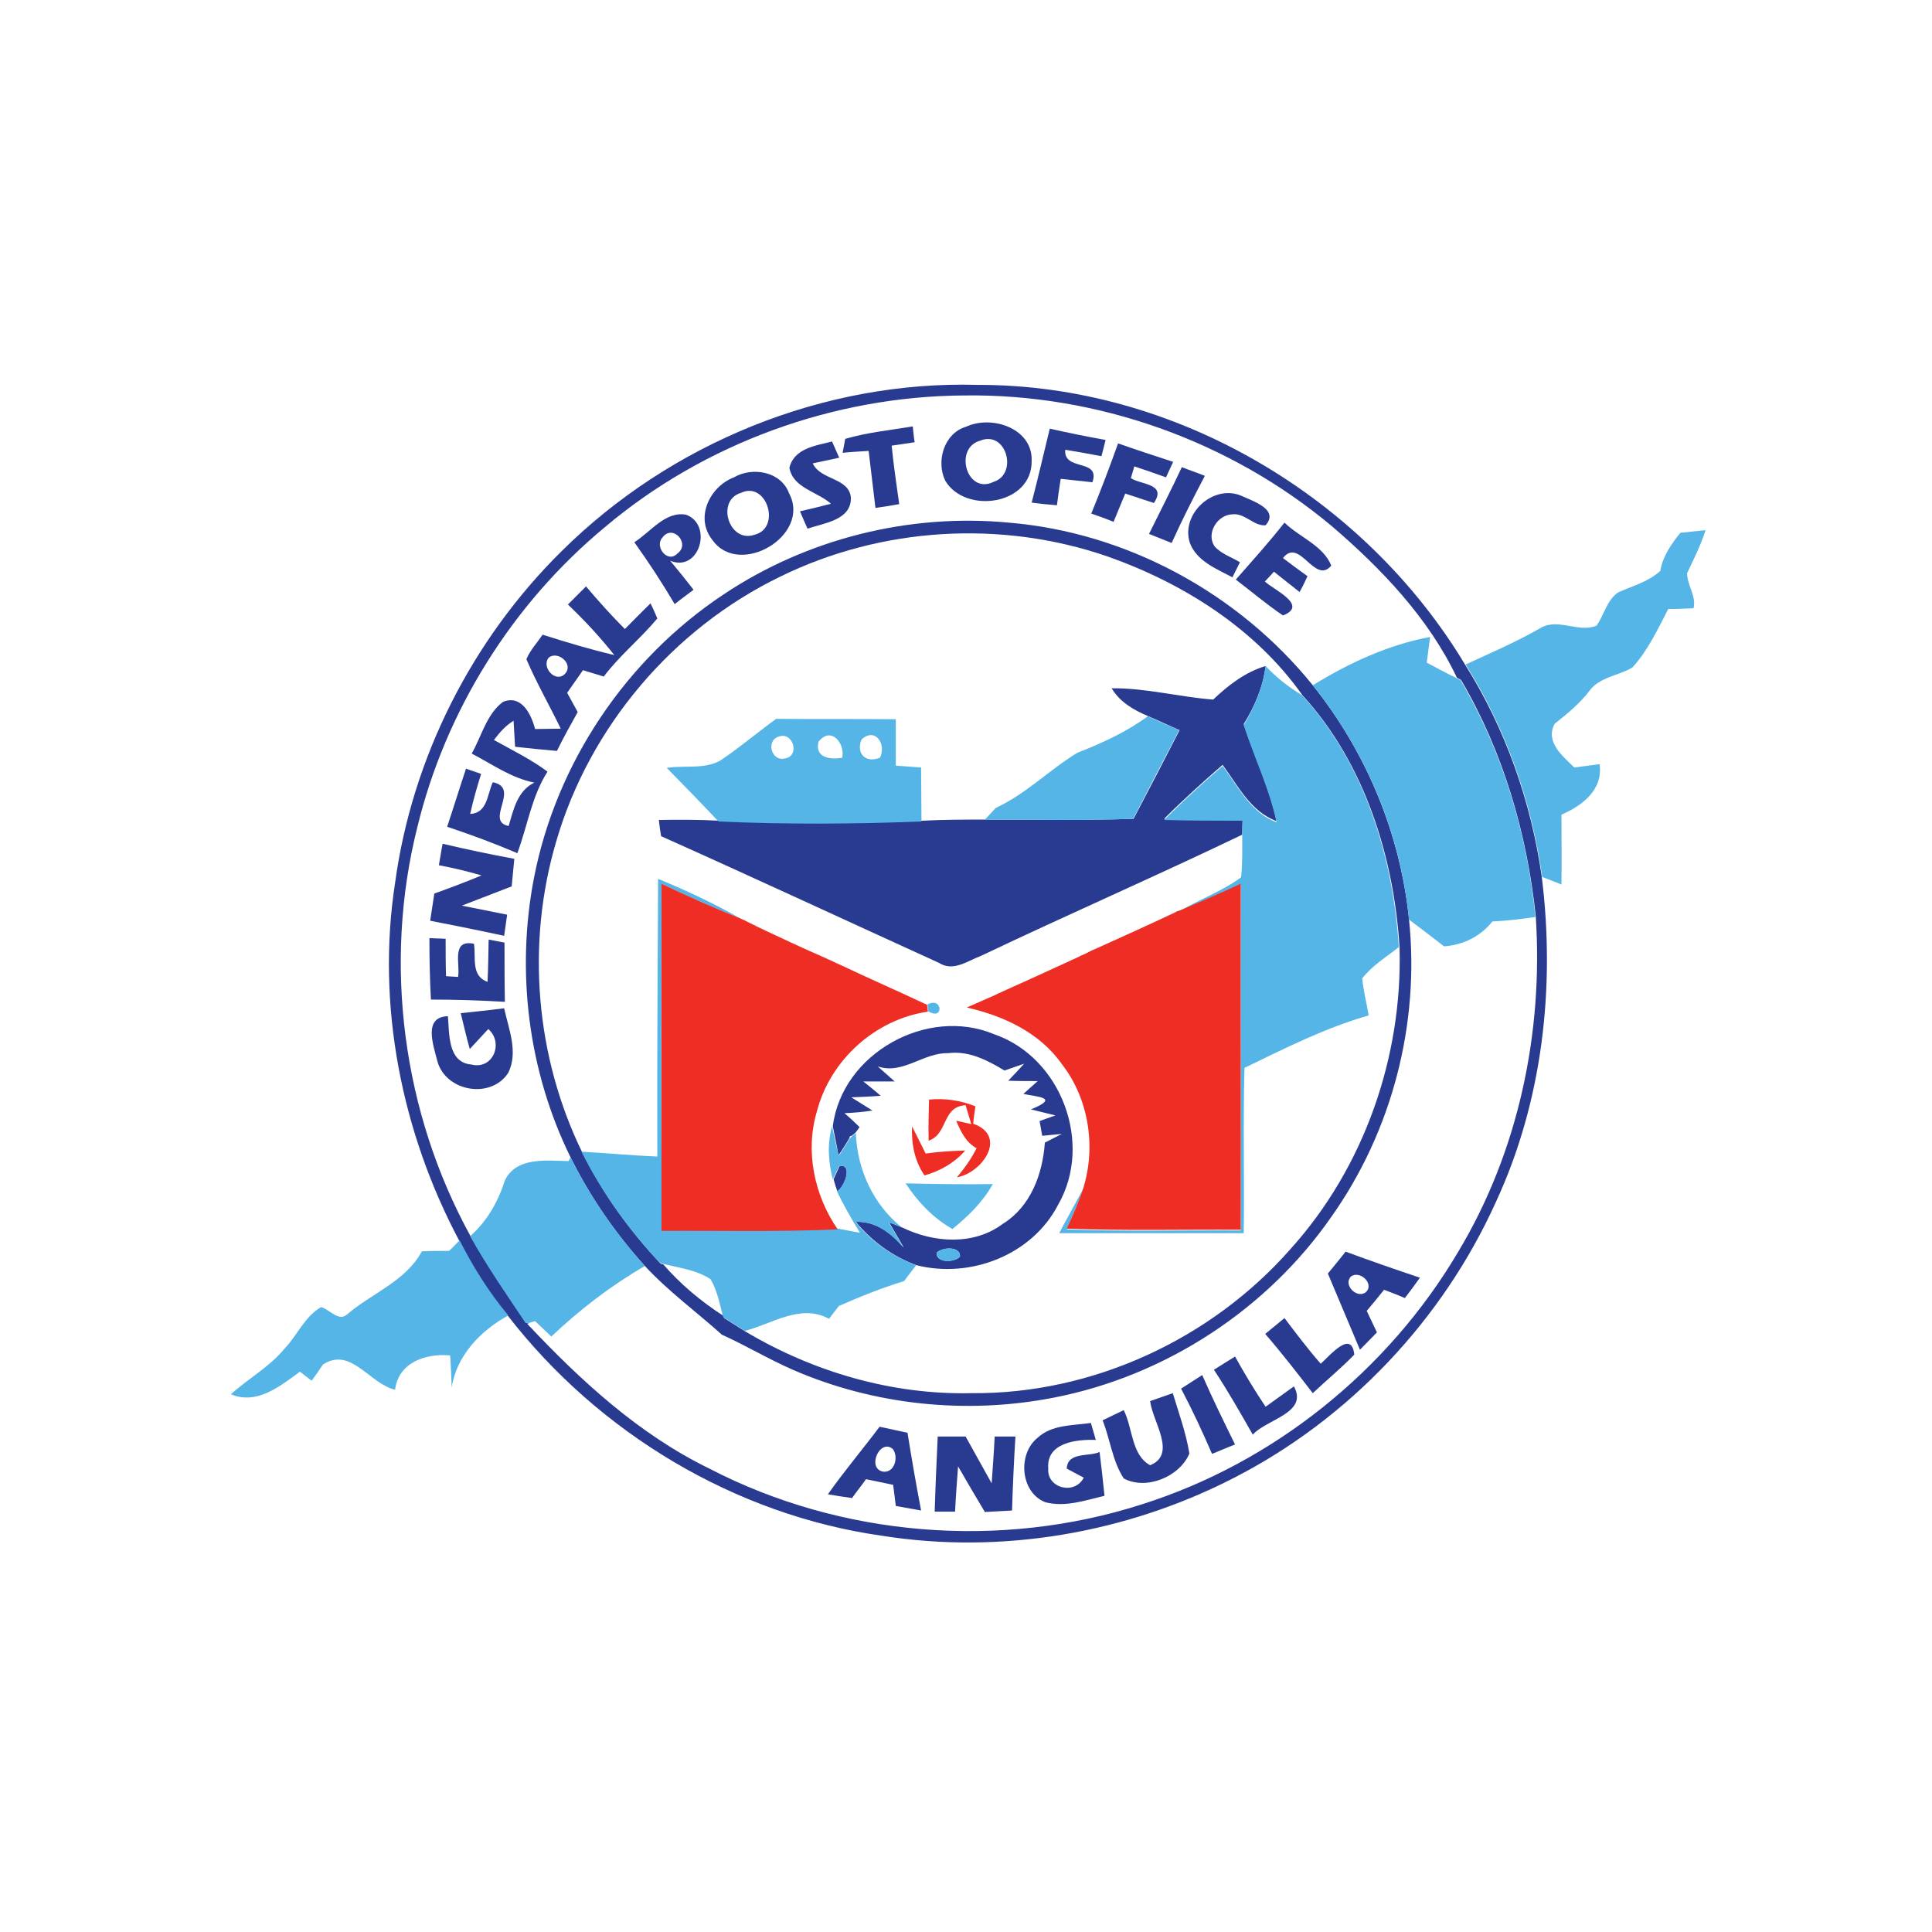
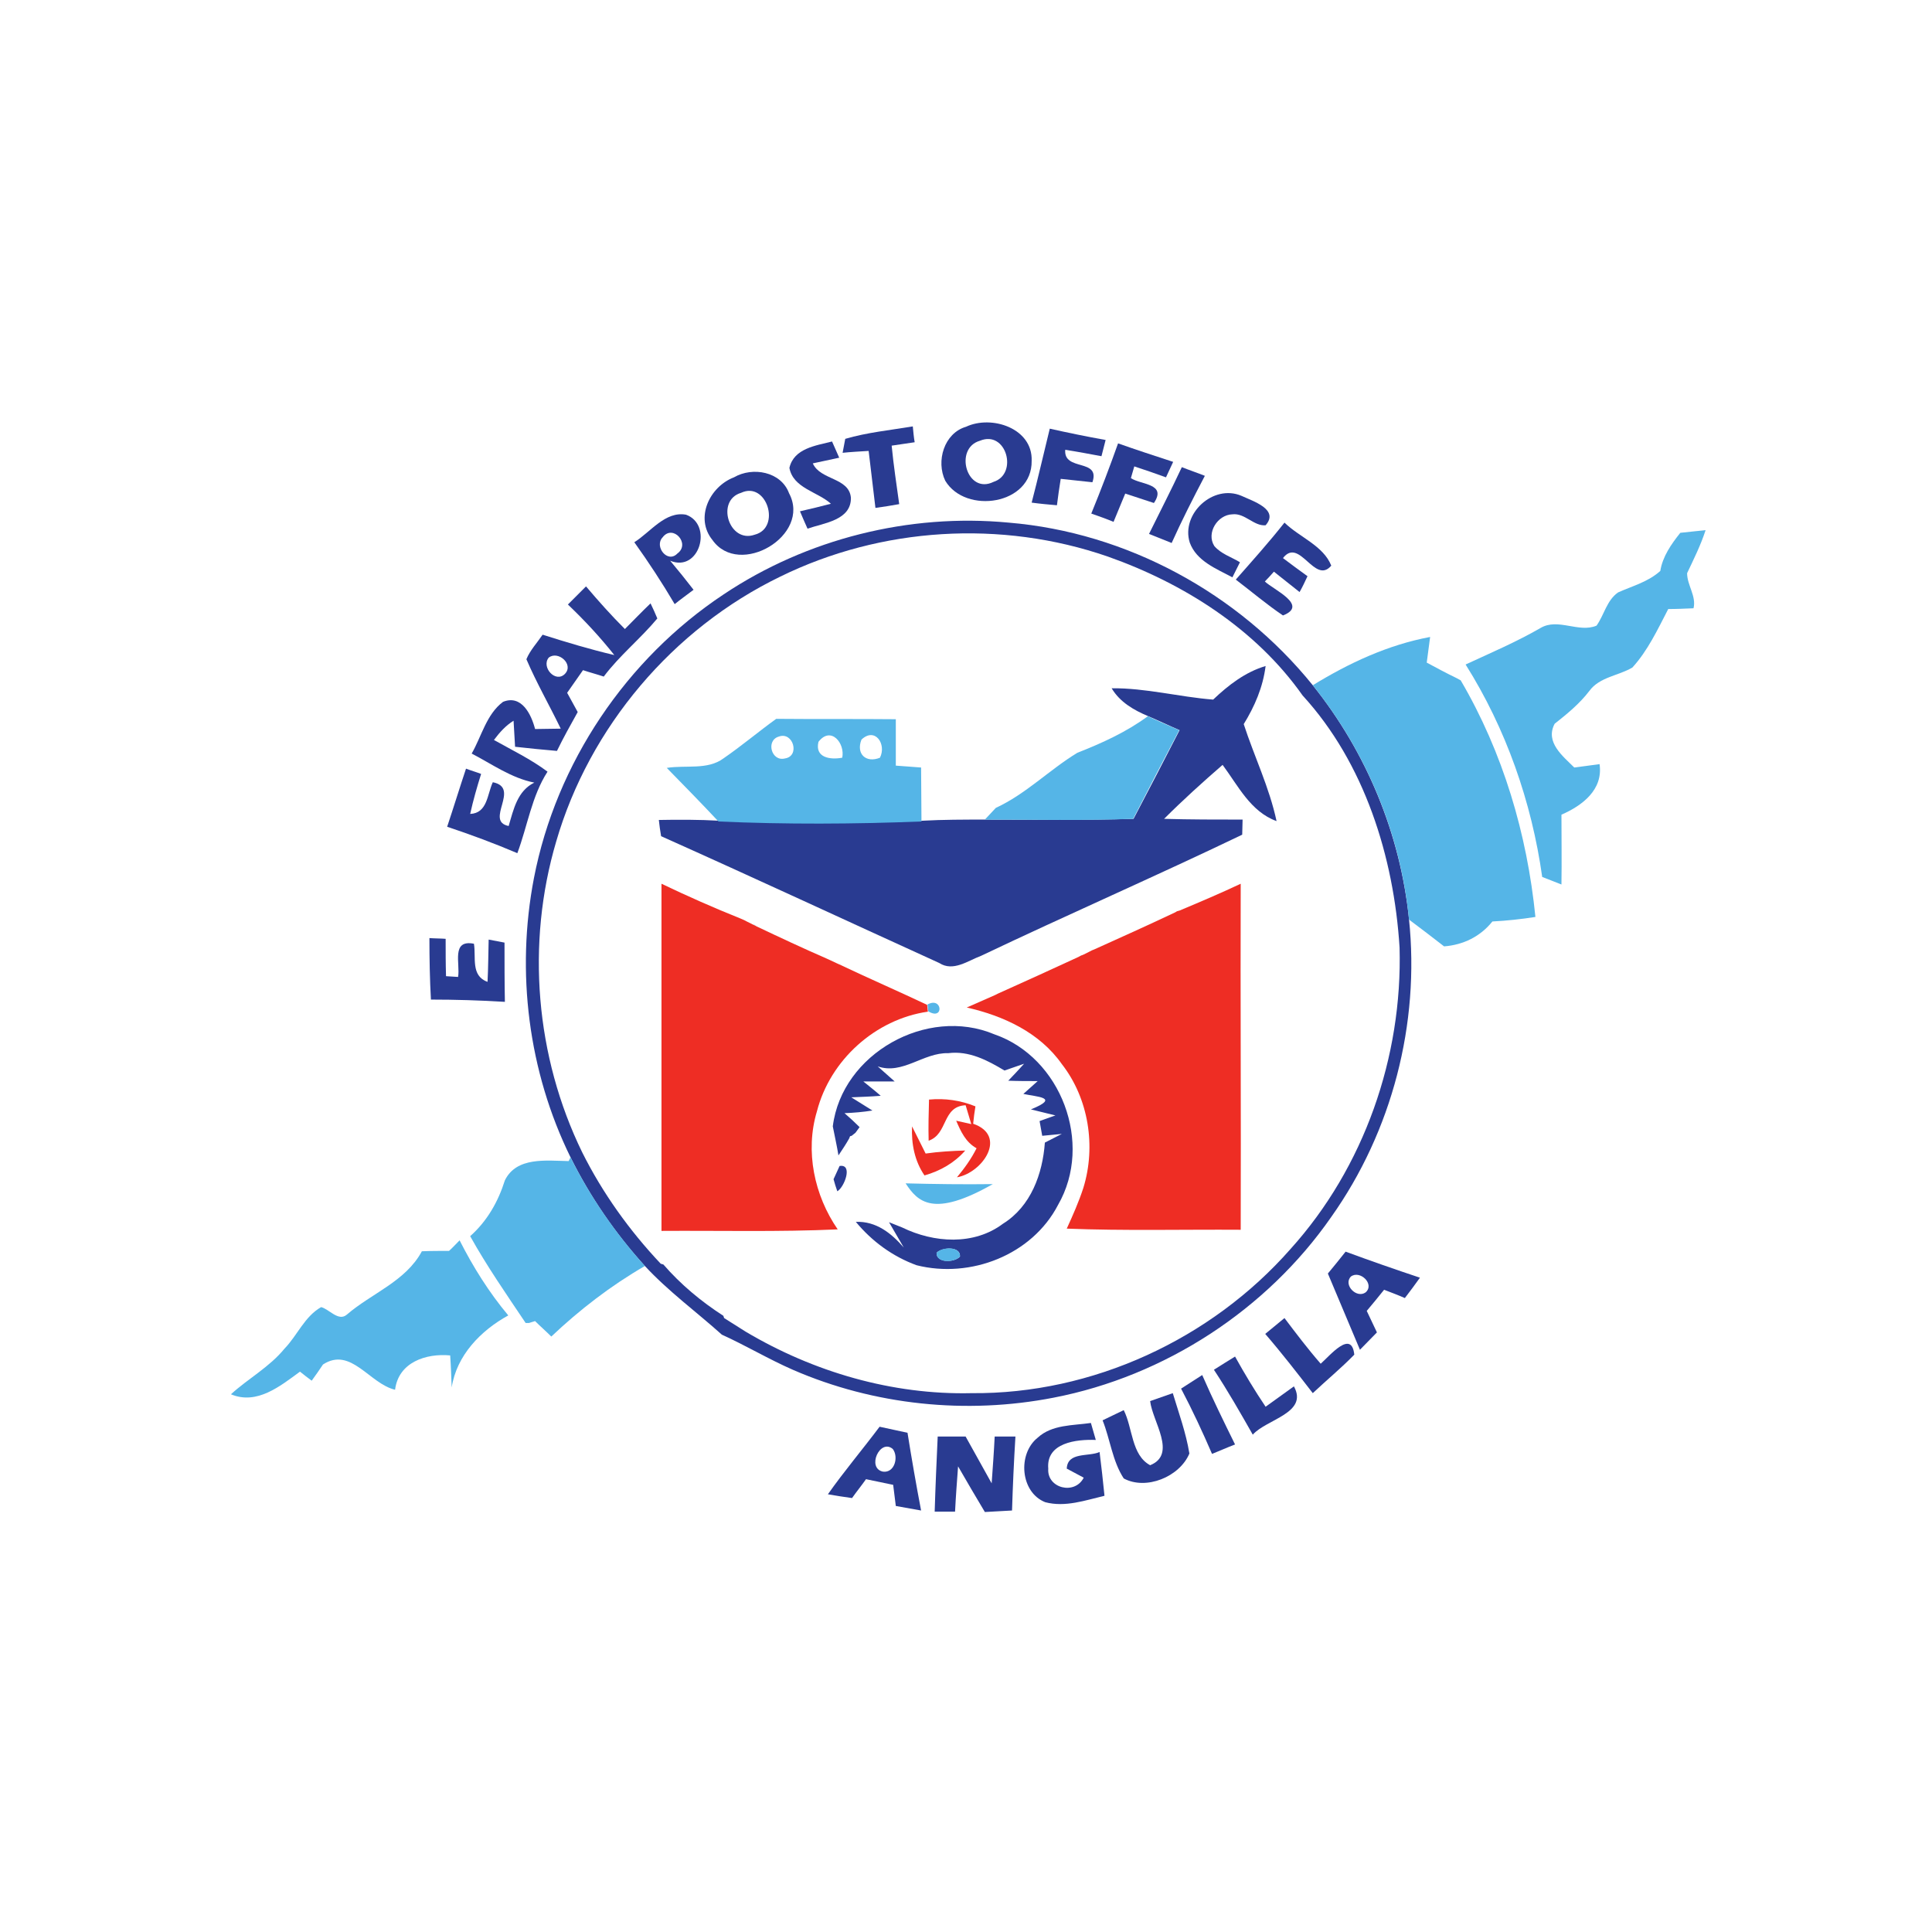
<svg xmlns="http://www.w3.org/2000/svg" version="1.1" id="Layer_1" x="0px" y="0px" viewBox="0 0 512 512" style="enable-background:new 0 0 512 512;" xml:space="preserve">
  <style type="text/css">
	.Drop_x0020_Shadow{fill:none;}
	.Round_x0020_Corners_x0020_2_x0020_pt{fill:#FFFFFF;stroke:#201600;stroke-miterlimit:10;}
	.Live_x0020_Reflect_x0020_X{fill:none;}
	.Bevel_x0020_Soft{fill:url(#SVGID_1_);}
	.Dusk{fill:#FFFFFF;}
	.Foliage_GS{fill:#FBDB44;}
	.Pompadour_GS{fill-rule:evenodd;clip-rule:evenodd;fill:#73ACE1;}
	.st0{fill:#FFFFFF;}
	.st1{fill:#293B91;}
	.st2{fill:#55B5E7;}
	.st3{fill:#EE2D24;}
</style>
  <linearGradient id="SVGID_1_" gradientUnits="userSpaceOnUse" x1="0" y1="0" x2="0.707" y2="0.707">
    <stop offset="0" style="stop-color:#DCDDE3" />
    <stop offset="0.178" style="stop-color:#D8D9DF" />
    <stop offset="0.361" style="stop-color:#CCCDD3" />
    <stop offset="0.546" style="stop-color:#B7B9BE" />
    <stop offset="0.732" style="stop-color:#9A9DA1" />
    <stop offset="0.918" style="stop-color:#76797D" />
    <stop offset="1" style="stop-color:#63676A" />
  </linearGradient>
  <rect class="st0" width="512" height="512" />
  <g id="_x23_293b91ff">
-     <path class="st1" d="M148.8,146.1c28.9-28.7,69.6-45.3,110.4-44.1c52.2-0.1,102.4,29.7,129.1,74.2c10.7,17,17.5,36.4,20.3,56.3   c3.6,29.1,0.2,59.4-12.2,86.1c-14.1,31.2-38.9,57.4-69.3,73c-28.5,14.7-61.7,20.4-93.3,15.4c-39-5.5-75.1-27.2-99.2-58.3   c-5.1-6.1-9.3-12.8-12.9-19.9c-15.3-28.8-22-62.5-17-94.8C109.2,200.8,125.1,169.5,148.8,146.1 M160.3,139.7   c-24.5,20.3-42.2,48.6-49.7,79.5c-9.1,36.2-3.9,75.7,14.1,108.4c4.4,7.9,9.6,15.4,14.7,23h0.9l-0.6,0.2   c14.1,15,29.6,29.3,48.3,38.4c34.9,18.1,77.1,21.5,114.5,9.5c34.9-11,65.3-35.4,83.9-66.9c16-26.6,22.6-58.1,20.6-88.9   c-2.3-21.9-8.6-43.6-19.8-62.7l-1.1-0.6c-7.5-15.8-20-28.9-33.2-40.2c-27-22.6-62.2-35.1-97.4-34.6   C220.9,105,186.6,117.5,160.3,139.7z" />
    <path class="st1" d="M256,113.1c6.8-3.2,17.7,0.4,17.4,9c0.2,11.7-17.5,14.3-22.9,5.3C248,122.2,250.2,114.8,256,113.1    M259.7,116.8c-7,2-3.5,14.4,3.6,10.9C269.9,125.6,266.7,113.9,259.7,116.8z" />
    <path class="st1" d="M224,116.3c5.8-1.7,11.9-2.3,17.9-3.3c0.1,1.1,0.3,3.2,0.5,4.2c-1.5,0.2-4.6,0.7-6.1,0.9   c0.5,5.2,1.3,10.4,2,15.5c-1.6,0.3-4.7,0.8-6.3,1c-0.6-5-1.2-10.1-1.8-15.1c-1.7,0.1-5.2,0.3-6.9,0.5   C223.5,119.1,223.8,117.2,224,116.3z" />
    <path class="st1" d="M273.4,133.2c1.7-6.5,3.2-13.1,4.8-19.6c4.9,1.1,9.8,2.1,14.8,3c-0.3,1.1-0.8,3.2-1.1,4.3   c-3.2-0.6-6.4-1.2-9.6-1.7c-0.5,5.8,9.4,2.2,7.2,8.6c-2.8-0.3-5.6-0.6-8.4-0.9c-0.3,1.8-0.8,5.3-1,7   C277.8,133.7,275.6,133.5,273.4,133.2z" />
    <path class="st1" d="M209.2,124c1.2-5.2,7-5.9,11.3-7c0.5,1.1,1.4,3.2,1.9,4.3c-1.8,0.4-5.2,1.1-7,1.5c2,4.5,9.6,3.7,10.1,9.1   c0.1,6-7.2,6.7-11.5,8.2c-0.7-1.5-1.3-3-2-4.6c2.7-0.6,5.5-1.3,8.2-2C216.7,130.3,210.2,129.4,209.2,124z" />
    <path class="st1" d="M289.2,136.1c2.5-6.1,4.9-12.4,7.1-18.6c4.8,1.7,9.7,3.3,14.6,4.9c-0.5,1-1.4,3.1-1.9,4.1   c-2.8-1-5.6-2-8.4-2.9c-0.2,0.8-0.7,2.3-0.9,3.1c2.6,1.8,9.6,1.4,6.1,6.6c-1.9-0.6-5.7-1.9-7.6-2.5c-1,2.5-2.1,5-3.1,7.5   C293.2,137.5,291.2,136.8,289.2,136.1z" />
    <path class="st1" d="M313.2,123.8c2,0.8,4.1,1.5,6.1,2.3c-3.1,5.9-6.1,11.8-8.8,17.8c-2-0.8-4-1.6-6-2.4   C307.4,135.6,310.4,129.8,313.2,123.8z" />
    <path class="st1" d="M194.5,126.5c5-2.9,12.5-1.5,14.6,4.2c6,11.2-13.2,22.5-20.3,12.4C184.1,137.3,188,129,194.5,126.5    M196.4,130.6c-6.8,2-3.2,13.5,3.6,11.1C207.1,139.9,203.2,127.4,196.4,130.6z" />
    <path class="st1" d="M315.3,143.8c-2.4-7.6,6.2-15.6,13.7-12.4c3,1.4,10.1,3.6,6.4,7.8c-3.1,0.3-5.5-3.3-8.8-2.9   c-3.9,0.1-7,4.9-4.8,8.4c1.8,2.1,4.5,2.9,6.8,4.3c-0.5,1-1.5,3-2,4C322.3,150.7,317.1,148.7,315.3,143.8z" />
    <path class="st1" d="M168.1,143.7c4.3-2.7,8.2-8.3,13.7-7.3c7.2,2.6,3.6,15.4-4.2,12.2c2.1,2.5,4.2,5.1,6.2,7.7   c-1.7,1.3-3.4,2.5-5,3.8C175.5,154.5,171.9,149,168.1,143.7 M175.6,142.4c-2.3,2.4,1.3,7,3.9,4.3   C183.1,144.1,178.3,138.8,175.6,142.4z" />
    <path class="st1" d="M191.8,157.5c22-14.7,49.1-21.5,75.5-19c31.3,2.6,60.9,18.7,80.6,43.1c14.2,17.7,23.2,39.4,25.5,62   c2.9,27.7-4.5,56.2-20.6,78.9c-17.1,24.6-44.1,42.2-73.6,47.9c-23.1,4.5-47.5,2-69.1-7.4c-6.4-2.8-12.4-6.4-18.8-9.3   c-6.8-6.1-14.2-11.5-20.4-18.2c-7.8-8.6-14.5-18.3-19.7-28.8c-11.2-22.8-14.5-49.1-9.7-74C147.4,202.2,166,174.6,191.8,157.5    M206.8,152.8c-28.5,13.8-50.6,39.9-59.4,70.2c-8,27.1-5.5,57,6.9,82.4c5.4,10.8,12.5,20.7,20.8,29.5l0.7,0.2   c4.6,5.3,10,9.8,15.9,13.6l0.2,0.6c1.9,1.2,3.8,2.4,5.7,3.6c18,10.7,38.9,16.8,59.9,16.3c32,0.3,63.5-14.3,84.5-38.2   c19.5-21.6,29.7-50.9,28.9-79.9c-1.5-24-9.3-48.9-25.7-66.8c-12.4-17.6-31.5-29.7-51.6-36.8C265.3,137.7,233.5,139.7,206.8,152.8z" />
    <path class="st1" d="M327.5,153.6c4.4-5,8.8-9.9,12.9-15.1c4,3.9,10.3,6.1,12.4,11.4c-4.4,5.2-8.4-7.7-12.8-2   c2.1,1.6,4.3,3.2,6.5,4.8c-0.5,1.1-1.5,3.2-2.1,4.2c-2.3-1.8-4.5-3.6-6.8-5.4c-0.8,0.9-1.6,1.8-2.4,2.6c2.3,2.2,11.7,6.3,4.8,9   C335.7,160.2,331.7,156.8,327.5,153.6z" />
    <path class="st1" d="M150.5,160.2c1.6-1.6,3.2-3.2,4.8-4.8c3.3,3.9,6.7,7.7,10.3,11.3c2.3-2.3,4.5-4.6,6.8-6.8c0.5,1,1.4,3,1.8,4   c-4.5,5.4-10,9.8-14.2,15.4c-1.8-0.6-3.7-1.1-5.5-1.7c-1.4,2-2.8,4-4.2,6c0.9,1.7,1.9,3.4,2.8,5.1c-1.9,3.4-3.8,6.8-5.5,10.3   c-3.7-0.3-7.4-0.7-11.1-1.1c-0.1-1.7-0.3-5.2-0.4-6.9c-2.1,1.3-3.7,3.1-5.2,5.1c4.8,2.7,9.8,5.1,14.2,8.4c-4.2,6.5-5.3,14.4-8,21.6   c-6.1-2.6-12.3-4.9-18.6-7c1.7-5.1,3.3-10.3,5-15.4c1,0.4,3,1,4,1.4c-1.1,3.5-2.1,7-2.9,10.6c4.6-0.2,4.5-5.2,6-8.4   c7.5,1.5-2.3,10.3,4.2,11.6c1.3-4.4,2.3-9.3,6.8-11.5c-6.1-1.2-11.2-4.9-16.6-7.7c2.6-4.5,3.9-10.4,8.3-13.7c4.9-2,7.5,3.3,8.5,7.2   c2.3,0,4.5-0.1,6.8-0.1c-3-6.2-6.4-12.1-9.1-18.4c1-2.4,2.8-4.3,4.3-6.5c6.3,2,12.6,3.9,19,5.4C159,168.8,154.9,164.4,150.5,160.2    M145.4,174.3c-2,2.5,1.8,6.8,4.3,4.3C152.2,176,147.8,172.3,145.4,174.3z" />
    <path class="st1" d="M321.5,185.4c4-3.8,8.5-7.3,13.9-8.9c-0.7,5.6-2.9,10.7-5.8,15.4c2.8,8.6,6.8,16.8,8.7,25.7   c-6.9-2.5-10.2-9.4-14.3-14.9c-5.3,4.6-10.5,9.3-15.5,14.3c6.9,0.2,13.9,0.2,20.8,0.2c0,1-0.1,3-0.1,4   c-22.9,11-46.3,21.2-69.2,32.1c-3.5,1.3-7.4,4.3-11.1,1.9c-24.6-11.2-49.1-22.6-73.7-33.6c-0.2-1.1-0.5-3.2-0.6-4.3   c5.3-0.1,10.7-0.1,16,0.2c17.9,0.8,35.9,0.8,53.8,0c5.6-0.3,11.1-0.3,16.7-0.3c13.1,0,26.2,0.2,39.3-0.2   c4.1-7.8,8.2-15.7,12.2-23.5c-2.8-1.2-5.5-2.5-8.3-3.7c-3.8-1.6-7.5-3.7-9.7-7.4C303.6,182.3,312.5,184.7,321.5,185.4z" />
-     <path class="st1" d="M117.3,223.6c6.3,1.5,12.6,2.8,19,4c-0.2,2.4-0.5,4.9-0.7,7.3c-4.4,1.7-8.8,3.4-13.2,5.1c4,0.8,8,1.6,12,2.4   c-0.2,1.4-0.6,4.2-0.8,5.6c-6.5-1.4-13-2.7-19.6-4c0.3-1.8,0.8-5.4,1.1-7.2c4.2-1.5,8.4-3.1,12.5-4.8c-3.7-1.1-7.5-2-11.3-2.7   C116.6,227.8,117,225,117.3,223.6z" />
    <path class="st1" d="M113.8,248.6c1.1,0.1,3.3,0.1,4.3,0.2c0,3.3,0,6.6,0.1,9.9l3.2,0.2c0.6-3.5-1.9-10,4.2-8.8   c0.6,3.6-0.9,8.5,3.6,10.1c0.2-3.7,0.2-7.5,0.3-11.2c1.1,0.2,3.2,0.6,4.2,0.8c0,5.3,0,10.5,0.1,15.7c-6.5-0.4-13.1-0.6-19.6-0.6   C113.9,259.5,113.8,254.1,113.8,248.6z" />
-     <path class="st1" d="M122.1,268.5c3.8-0.4,7.7-0.8,11.5-1.3c1.2,5.5,3.8,11.6,1.1,17.1c-4.6,7.1-16.6,5-18.8-3.1   c-1-4.1-3.9-11.7,2.8-11.9c0.4,4.5-0.1,12.3,6.2,12.8c5.7,1.5,8.7-5.7,4.5-9.4c-1.2,1.3-3.7,4-4.9,5.3   C123.6,274.9,122.9,271.7,122.1,268.5z" />
    <path class="st1" d="M220.7,298.5c2.4-19.3,25-31.9,42.8-24.4c17.7,6.1,26.3,28.9,16.9,45.2c-6.9,13.3-23.2,19.6-37.5,16   c-6.3-2.3-11.8-6.3-16.1-11.5c5.4-0.2,9.4,3,12.7,6.8c-1-1.7-2.9-5-3.9-6.7l3.5,1.4c8.4,4.1,19,4.8,26.7-1   c7.4-4.6,10.5-13.2,11.1-21.5c1.1-0.6,3.4-1.7,4.5-2.3c-1.3,0.1-3.9,0.4-5.2,0.5l-0.7-3.9c1-0.4,3.1-1.1,4.2-1.5   c-1.6-0.4-4.9-1.2-6.5-1.6c7.9-3.2,1.6-3.3-2-4.1c0.9-0.8,2.8-2.5,3.8-3.4c-2.6,0-5.2,0-7.8-0.1c1.1-1.1,3.2-3.4,4.2-4.5   c-1.7,0.6-3.5,1.2-5.2,1.8c-4.5-2.7-9.4-5.3-14.9-4.6c-6.6-0.2-12.1,5.8-18.7,3.5c1.1,1,3.4,3,4.5,4c-2.8,0-5.6,0-8.3,0   c1.1,0.9,3.5,2.8,4.6,3.8c-2.6,0.2-5.2,0.3-7.8,0.4c1.4,0.9,4.2,2.6,5.6,3.5c-2.5,0.4-4.9,0.6-7.4,0.7c1.4,1.2,2.7,2.4,4,3.7   l-1.1,1.5l-1,0.8l-0.4,0.1c-0.1,0.1-0.2,0.4-0.2,0.5c-0.9,1.6-1.9,3.1-2.9,4.6C221.8,303.7,221.2,301.1,220.7,298.5 M248.2,332   c-0.1,2.8,4.8,2.6,6.2,1C254.6,330.2,249.7,330.5,248.2,332z" />
    <path class="st1" d="M222.5,309c3.6-0.6,1.3,5.6-0.6,6.7c-0.3-0.8-0.8-2.4-1-3.2C221.3,311.6,222.1,309.9,222.5,309z" />
    <path class="st1" d="M356.6,331.7c6.5,2.4,13.1,4.7,19.7,6.9c-1.3,1.8-2.6,3.6-4,5.4c-1.8-0.8-3.7-1.5-5.5-2.2   c-1.5,1.9-3.1,3.8-4.6,5.6c0.9,1.9,1.8,3.8,2.7,5.7c-1.5,1.5-3,3.1-4.5,4.6c-2.8-6.7-5.7-13.5-8.5-20.2   C353.5,335.6,355,333.7,356.6,331.7 M358,338.3c-2.1,2.2,1.5,5.9,3.9,4.2C364.4,340.3,360.4,336.5,358,338.3z" />
    <path class="st1" d="M335.3,353.5c1.7-1.4,3.4-2.8,5.1-4.2c3.1,4.1,6.2,8.2,9.6,12.1c2.4-2.1,8.2-9.2,8.9-2.4   c-3.5,3.6-7.4,6.8-11,10.2C343.8,363.9,339.7,358.6,335.3,353.5z" />
    <path class="st1" d="M321.7,363c1.9-1.2,3.8-2.4,5.6-3.5c2.5,4.5,5.2,9,8.1,13.3c2.5-1.8,5-3.6,7.5-5.4c3.9,7.1-7.3,8.7-10.9,12.8   C328.7,374.4,325.4,368.6,321.7,363z" />
    <path class="st1" d="M313,368c1.9-1.2,3.7-2.4,5.6-3.6c2.7,6.2,5.7,12.3,8.7,18.4c-2.1,0.8-4.1,1.7-6.1,2.5   C318.7,379.5,316,373.7,313,368z" />
    <path class="st1" d="M304.8,371.3c2-0.7,4-1.4,6-2.1c1.6,5.3,3.5,10.5,4.4,16c-2.6,6.2-11.5,9.8-17.4,6.6c-3-4.6-3.6-10.4-5.6-15.4   c1.4-0.7,4.2-2,5.6-2.7c2.4,4.7,2,11.9,7,14.6C312,385.4,305.4,376.7,304.8,371.3z" />
    <path class="st1" d="M275,381c3.8-3.5,9.3-3.2,14.1-3.9c0.4,1.5,0.9,3,1.3,4.5c-5.1-0.2-13.2,0.7-12.6,7.6c-0.4,5.2,7,7.1,9.4,2.4   c-1.1-0.6-3.4-1.8-4.5-2.4c0.2-4.5,5.8-3.1,8.7-4.4c0.5,3.9,0.9,7.7,1.3,11.6c-5.1,1.2-10.4,3.1-15.7,1.7   C270.4,395.5,269.6,385.3,275,381z" />
    <path class="st1" d="M219.4,396c4.3-6.1,9.2-11.9,13.7-17.9c2.5,0.5,4.9,1.1,7.4,1.6c1.1,6.9,2.3,13.8,3.6,20.6   c-1.7-0.3-5-0.9-6.7-1.2c-0.2-1.4-0.5-4.2-0.7-5.6c-2.4-0.5-4.8-1-7.2-1.5c-1.2,1.7-2.5,3.3-3.7,5C224.3,396.8,221,396.3,219.4,396    M234,390c3.1,0.4,4.2-3.9,2.6-6C233.2,381.1,229.6,389.1,234,390z" />
    <path class="st1" d="M248.5,380.7c2.5,0,4.9,0,7.4,0c2.3,4.1,4.6,8.3,6.9,12.4c0.3-4.2,0.6-8.3,0.8-12.4c1.4,0,4.1,0,5.5,0   c-0.4,6.5-0.7,13.1-0.9,19.6c-2.4,0.1-4.8,0.3-7.2,0.4c-2.4-4-4.8-8.1-7.1-12.1c-0.3,4-0.6,8-0.8,12c-1.3,0-4,0-5.4,0   C247.9,393.9,248.2,387.3,248.5,380.7z" />
  </g>
  <g id="_x23_55b5e7ff">
    <path class="st2" d="M445.3,141.2c2.2-0.2,4.4-0.5,6.7-0.7c-1.3,4-3.1,7.6-4.9,11.4c0,3.2,2.5,6.1,1.7,9.3   c-2.3,0.1-4.5,0.2-6.7,0.2c-2.8,5.4-5.4,11-9.5,15.5c-3.7,2.2-8.7,2.5-11.4,6.2c-2.6,3.4-5.9,6.1-9.2,8.7   c-2.6,4.9,2.2,8.6,5.2,11.6c1.7-0.2,5.1-0.7,6.7-0.9c1,6.8-4.6,11-10.1,13.4c0,6.2,0.1,12.3,0,18.5c-1.3-0.5-3.8-1.5-5.1-2   c-2.8-19.9-9.6-39.3-20.3-56.3c6.7-3.1,13.5-6,19.9-9.7c4.6-2.7,10.1,1.4,14.8-0.6c2-2.8,2.7-6.7,5.7-8.8c3.8-1.7,8-2.8,11.2-5.7   C440.6,147.5,442.9,144.2,445.3,141.2z" />
    <path class="st2" d="M347.9,181.6c9.6-5.9,19.9-10.7,31.1-12.8c-0.2,1.7-0.7,5.1-0.9,6.8c2.6,1.4,5.2,2.8,7.9,4.1l1.1,0.6   c11.2,19.1,17.6,40.7,19.8,62.7c-3.8,0.6-7.6,1-11.4,1.2c-3.2,4-7.7,6.2-12.8,6.6c-3.1-2.4-6.2-4.8-9.3-7.1   C371.2,221,362.1,199.3,347.9,181.6z" />
-     <path class="st2" d="M335.4,176.5c2.8,3,6.1,5.6,9.6,7.7c16.5,17.9,24.2,42.8,25.7,66.8c-3.3,2.6-7.1,4.9-9.7,8.3   c0.3,3.3,1.2,6.5,1.7,9.8c-11.5,3.3-22.2,8.7-32.9,13.9c-0.4,14.6,0,29.2-0.2,43.8c-16.3,0-32.6,0-48.9,0c2.1-4,4.3-7.9,6.4-11.8   c-1.3,3.7-2.9,7.2-4.4,10.8c15.4,0.6,30.7,0.2,46.1,0.3c0.1-30.6-0.1-61.1,0-91.7c-5.4,2.5-10.8,4.8-16.2,7.1   c5.3-3.2,11.3-5.3,16.3-9c0.4-3.7,0.3-7.4,0.3-11c0-1,0-3,0.1-4c-6.9,0-13.9,0-20.8-0.2c5-5,10.1-9.7,15.5-14.3   c4.2,5.5,7.4,12.4,14.3,14.9c-1.9-8.9-5.9-17.1-8.7-25.7C332.5,187.2,334.7,182.1,335.4,176.5z" />
    <path class="st2" d="M304.2,189.8c2.7,1.3,5.5,2.5,8.3,3.7c-4.1,7.8-8.2,15.7-12.2,23.5c-13.1,0.5-26.2,0.2-39.3,0.2   c0.7-0.8,2.2-2.3,2.9-3.1c8-3.7,14.2-10.1,21.6-14.6C292.1,196.9,298.5,194,304.2,189.8z" />
    <path class="st2" d="M191.7,201c4.8-3.3,9.3-7.1,14-10.5c10.6,0.1,21.2,0,31.7,0.1c0,4.1,0,8.2,0,12.3c1.7,0.1,5.1,0.4,6.7,0.5   c0,4.8,0.1,9.5,0.1,14.3c-17.9,0.7-35.9,0.8-53.8,0c-4.5-4.8-9.1-9.5-13.7-14.2C181.8,202.7,187.5,204.1,191.7,201 M206.4,195.2   c-3.5,1-2,6.7,1.6,5.8C212.1,200.4,210.2,193.8,206.4,195.2 M216.9,196.6c-1,4.2,3.1,4.8,6.3,4.2C224,197,220.2,192.3,216.9,196.6    M228.3,196c-1.5,3.8,1.2,6.3,4.9,4.8C235,197.2,231.9,192.6,228.3,196z" />
-     <path class="st2" d="M174.4,232.9c7.5,3.1,14.8,6.5,21.8,10.5c-7.1-2.8-14.1-5.9-20.9-9.2c0,30.6-0.1,61.2,0.1,91.8   c15.6-0.1,31.2,0.3,46.7-0.4c1.4,0.3,4.3,0.8,5.8,1.1c-2.2-3.6-4.3-7.2-6.1-11c2-1.1,4.3-7.3,0.6-6.7c-0.4,0.9-1.3,2.6-1.7,3.5   c-1.2-4.6-1.5-9.4-0.2-14c0.6,2.6,1.1,5.2,1.8,7.8c1-1.5,2-3.1,2.9-4.6l0.6-0.6l1-0.8c0.4,9.7,4.6,18.9,12.2,25l-3.5-1.4   c1,1.7,2.9,5,3.9,6.7c-3.4-3.8-7.3-7-12.7-6.8c4.2,5.2,9.8,9.2,16.1,11.5c-0.8,1-2.4,3.1-3.2,4.2c-5.9,1.8-11.6,4.1-17.3,6.6   c-0.7,0.9-2,2.6-2.6,3.4c-7.5-4.1-15,1.3-22.3,3.2c-1.9-1.2-3.8-2.4-5.7-3.6l-0.2-0.6c-0.8-3.2-1.5-6.6-3.2-9.5   c-3.8-2.5-8.4-3-12.7-4.1l-0.7-0.2c-8.3-8.8-15.4-18.7-20.8-29.5c6.7,0.4,13.4,1,20.1,1.3C174.1,282.2,174.3,257.5,174.4,232.9z" />
    <path class="st2" d="M311.3,242c0.2-0.1,0.6-0.3,0.7-0.4C311.8,241.7,311.5,241.9,311.3,242z" />
    <path class="st2" d="M196.9,243.7c0.3,0.1,0.8,0.4,1,0.5C197.7,244.1,197.2,243.8,196.9,243.7z" />
    <path class="st2" d="M199.6,244.9l0.6,0.3l0.4,0.2C200.4,245.3,199.8,245.1,199.6,244.9z" />
    <path class="st2" d="M288.8,252.3c0.3-0.2,1-0.5,1.3-0.6C289.8,251.8,289.1,252.1,288.8,252.3z" />
    <path class="st2" d="M219.2,253.9l0.4,0.2l0.6,0.3C220,254.3,219.4,254,219.2,253.9z" />
    <path class="st2" d="M286.4,253.3l0.8-0.3c-0.3,0.2-1,0.5-1.3,0.6L286.4,253.3z" />
    <path class="st2" d="M221.9,255.2l0.7,0.3l0.5,0.2C222.7,255.6,222.2,255.3,221.9,255.2z" />
    <path class="st2" d="M264.2,263.5l0.4-0.2c-0.2,0.1-0.6,0.3-0.8,0.4L264.2,263.5z" />
    <path class="st2" d="M245.8,266.2c4-2.2,4.4,4.4,0.2,1.8L245.8,266.2z" />
    <path class="st2" d="M151.2,306.7c5.2,10.5,11.9,20.1,19.7,28.8c-9,5.2-17.3,11.6-24.8,18.7c-1.4-1.4-2.9-2.7-4.3-4.1   c-0.4,0.1-1.2,0.4-1.6,0.5h-0.9c-5.1-7.6-10.3-15.1-14.7-23c4.5-4,7.4-9.1,9.2-14.8c3.1-6.3,11-5.2,16.9-5.1L151.2,306.7z" />
-     <path class="st2" d="M240,313.6c7.7,0.2,15.4,0.3,23.1,0.2c-2.6,4.7-6.5,8.5-10.7,11.9C247.3,322.8,243.2,318.5,240,313.6z" />
+     <path class="st2" d="M240,313.6c7.7,0.2,15.4,0.3,23.1,0.2C247.3,322.8,243.2,318.5,240,313.6z" />
    <path class="st2" d="M121.8,328.7c3.6,7.1,7.8,13.8,12.9,19.9c-7.3,4-13.7,10.6-15,19.1c-0.1-2.8-0.2-5.7-0.4-8.5   c-6.4-0.6-13.7,1.8-14.6,9.1c-6.8-1.6-11.7-11.5-19.1-6.7c-0.7,1.1-2.2,3.2-3,4.3c-0.8-0.6-2.4-1.8-3.1-2.4   c-5.2,3.8-11.4,8.9-18.3,6c4.6-4.2,10.2-7.2,14.2-12.1c3.4-3.5,5.3-8.5,9.7-11c2.1,0.5,4.6,3.9,6.8,2c6.6-5.7,15.6-8.8,19.9-16.8   c2.4-0.1,4.8-0.1,7.2-0.1C119.8,330.8,121.1,329.4,121.8,328.7z" />
    <path class="st2" d="M248.2,332c1.4-1.6,6.4-1.8,6.2,1C253,334.6,248.1,334.9,248.2,332z" />
  </g>
  <g id="_x23_ee2d24ff">
    <path class="st3" d="M175.3,234.2c6.9,3.3,13.9,6.4,20.9,9.2l0.7,0.3c0.3,0.1,0.8,0.4,1,0.5l1.6,0.8c0.3,0.1,0.8,0.4,1,0.5   c6.1,2.9,12.3,5.8,18.5,8.5c0.3,0.1,0.8,0.4,1.1,0.5l1.7,0.8c0.3,0.1,0.8,0.4,1.1,0.5c7.6,3.6,15.2,6.9,22.8,10.5l0.2,1.8   c-13.9,2-25.9,12.8-29.4,26.4c-3.2,10.6-0.7,22.3,5.5,31.3c-15.6,0.7-31.2,0.3-46.7,0.4C175.3,295.4,175.3,264.8,175.3,234.2z" />
    <path class="st3" d="M312.6,241.3c5.5-2.3,10.9-4.6,16.2-7.1c-0.1,30.6,0.1,61.1,0,91.7c-15.4-0.1-30.8,0.3-46.1-0.3   c1.6-3.5,3.2-7.1,4.4-10.8c3.4-11,1.4-23.7-5.7-32.8c-5.9-8.4-15.5-12.8-25.2-15c2.5-1.1,5-2.2,7.5-3.3c0.2-0.1,0.6-0.3,0.8-0.4   c7.1-3.2,14.2-6.4,21.3-9.7c0.3-0.2,1-0.5,1.3-0.6l1.6-0.8c0.3-0.2,1-0.5,1.3-0.6c7.1-3.2,14.2-6.4,21.2-9.7   c0.2-0.1,0.6-0.3,0.7-0.4L312.6,241.3z" />
    <path class="st3" d="M246.2,291.4c4.2-0.4,8.4,0.2,12.3,1.8c-0.2,1.1-0.5,3.4-0.6,4.6c9.2,3.2,2.5,13-4.3,14.2   c2-2.4,3.8-4.9,5.2-7.7c-2.9-1.6-4.2-4.5-5.4-7.3l4,0.9l-1.5-5c-6.3,0.3-4.6,7.6-9.8,9.4C246,298.7,246.1,295,246.2,291.4z" />
    <path class="st3" d="M241.7,298.5c1.2,2.4,2.4,4.8,3.6,7.2c3.5-0.5,7-0.7,10.5-0.8c-2.9,3.3-6.6,5.4-10.8,6.6   C242.4,307.7,241.5,303.2,241.7,298.5z" />
  </g>
</svg>